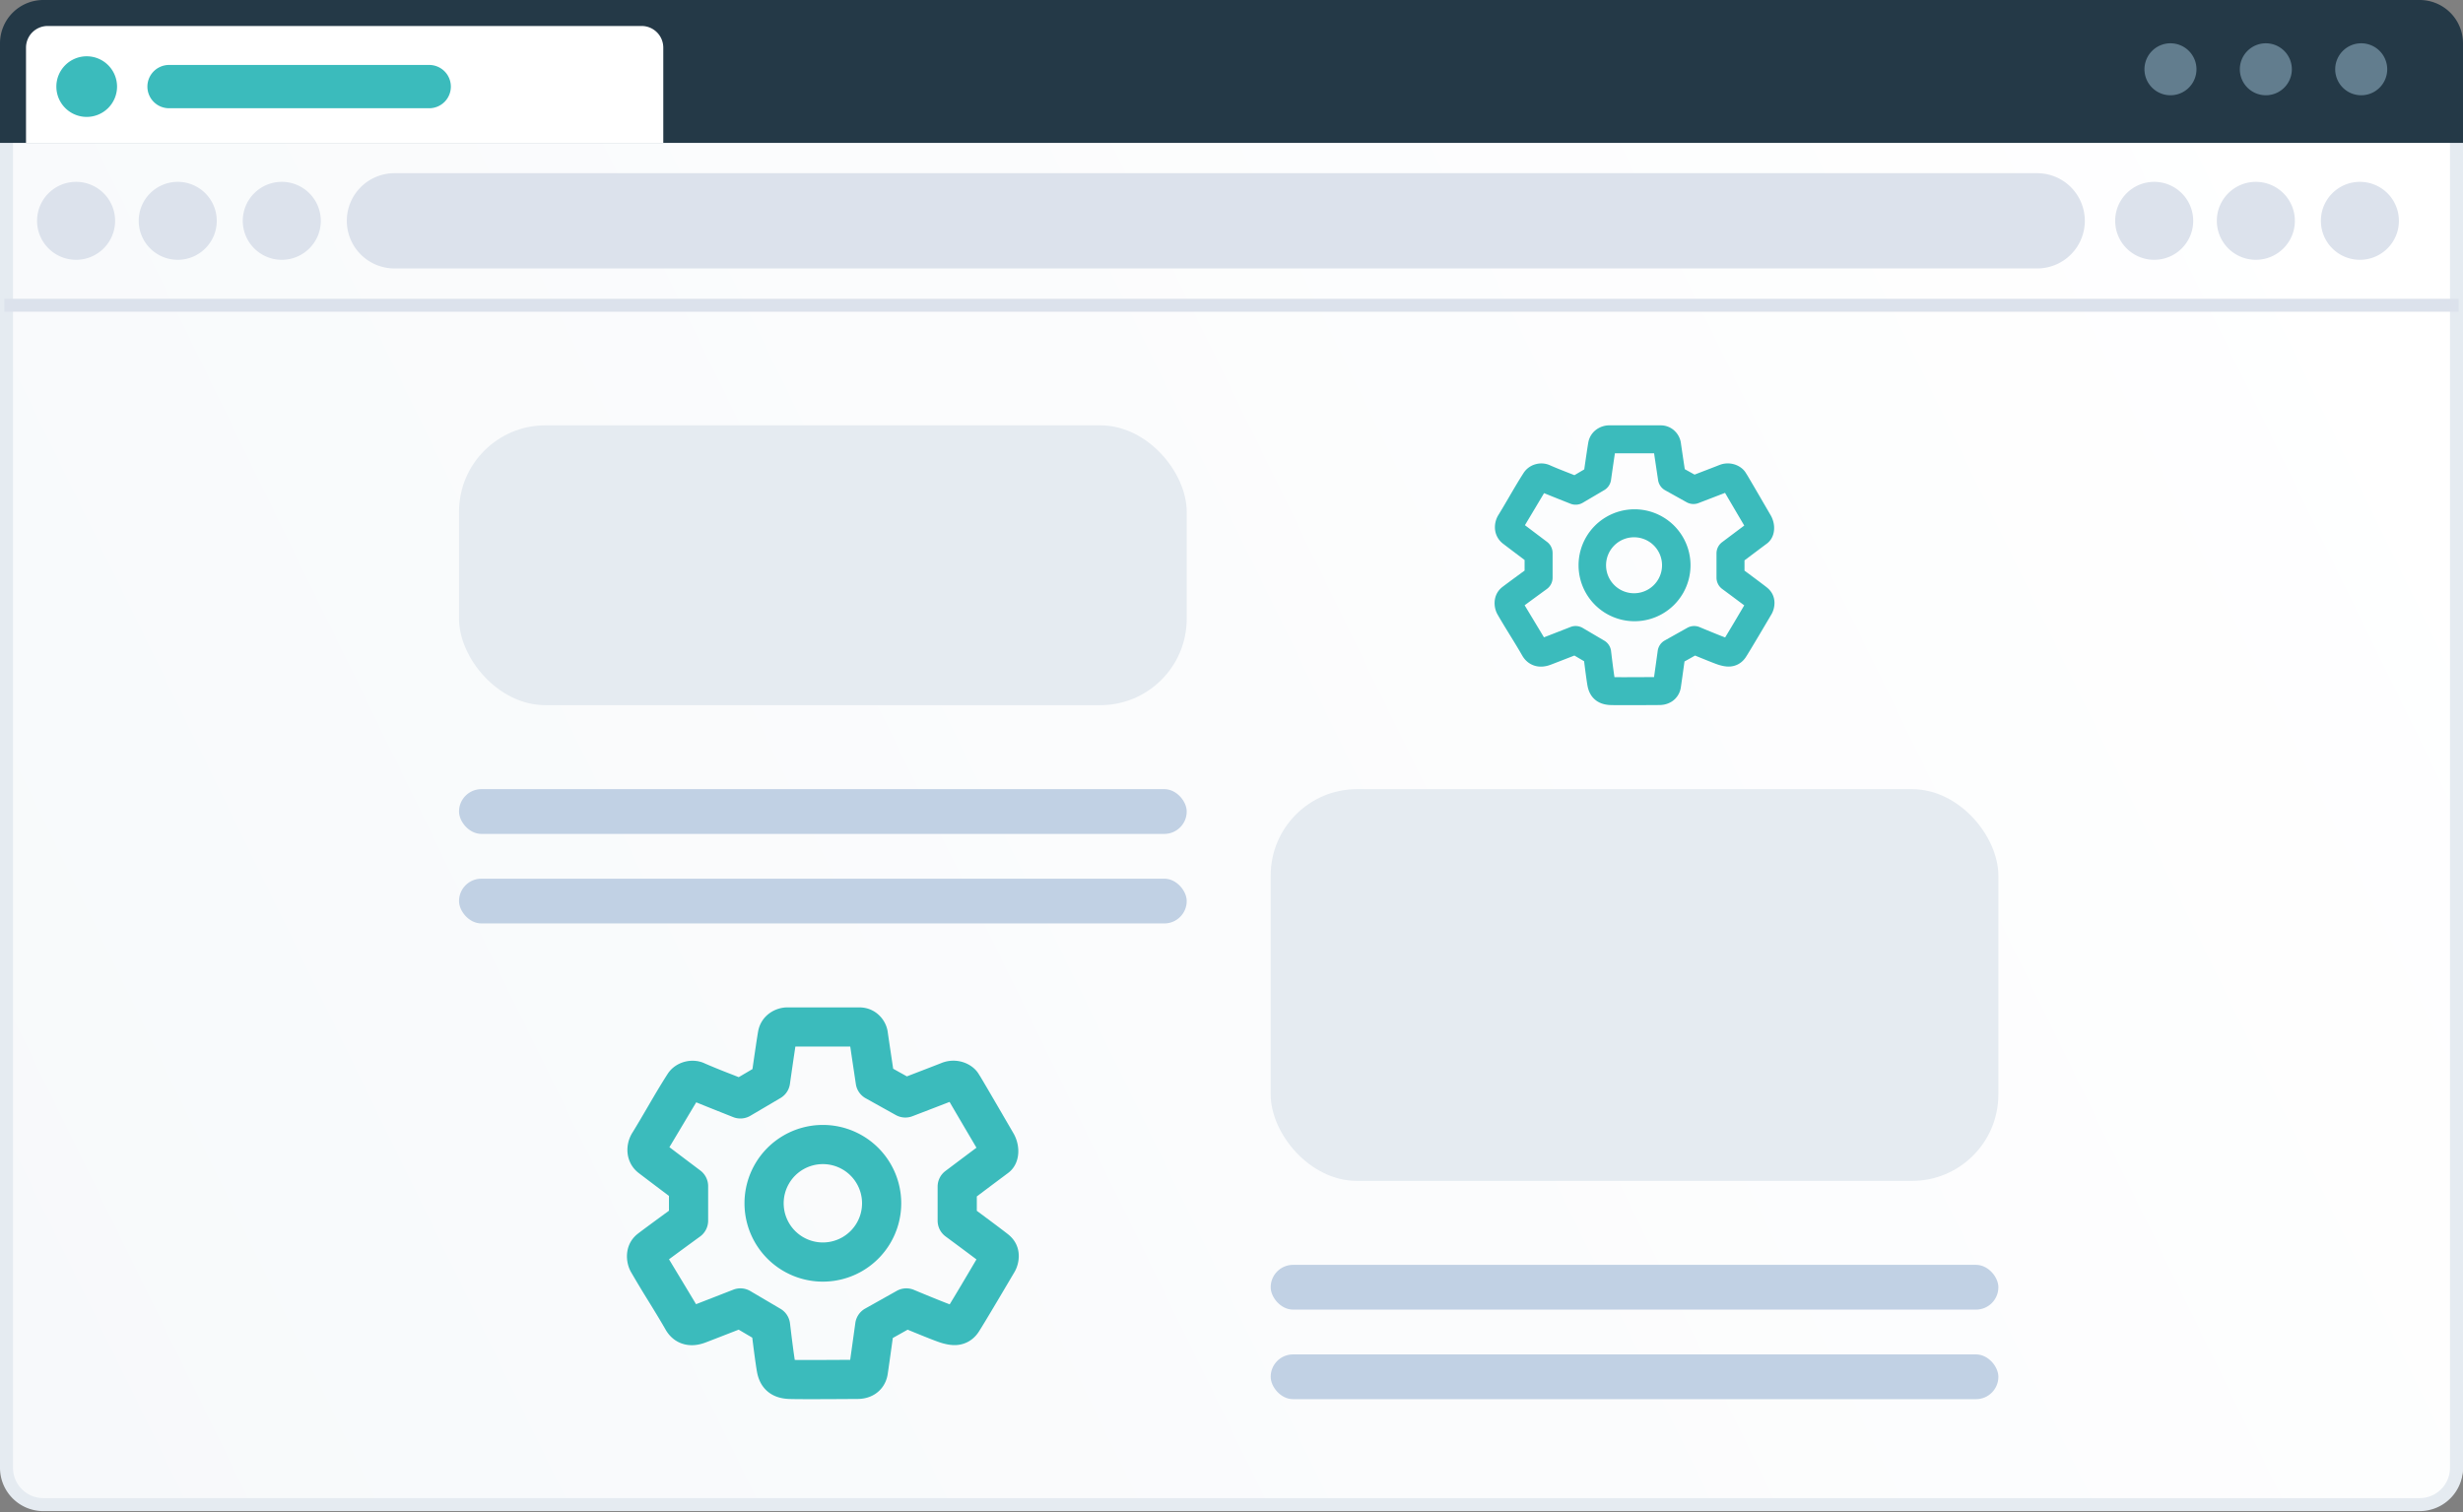
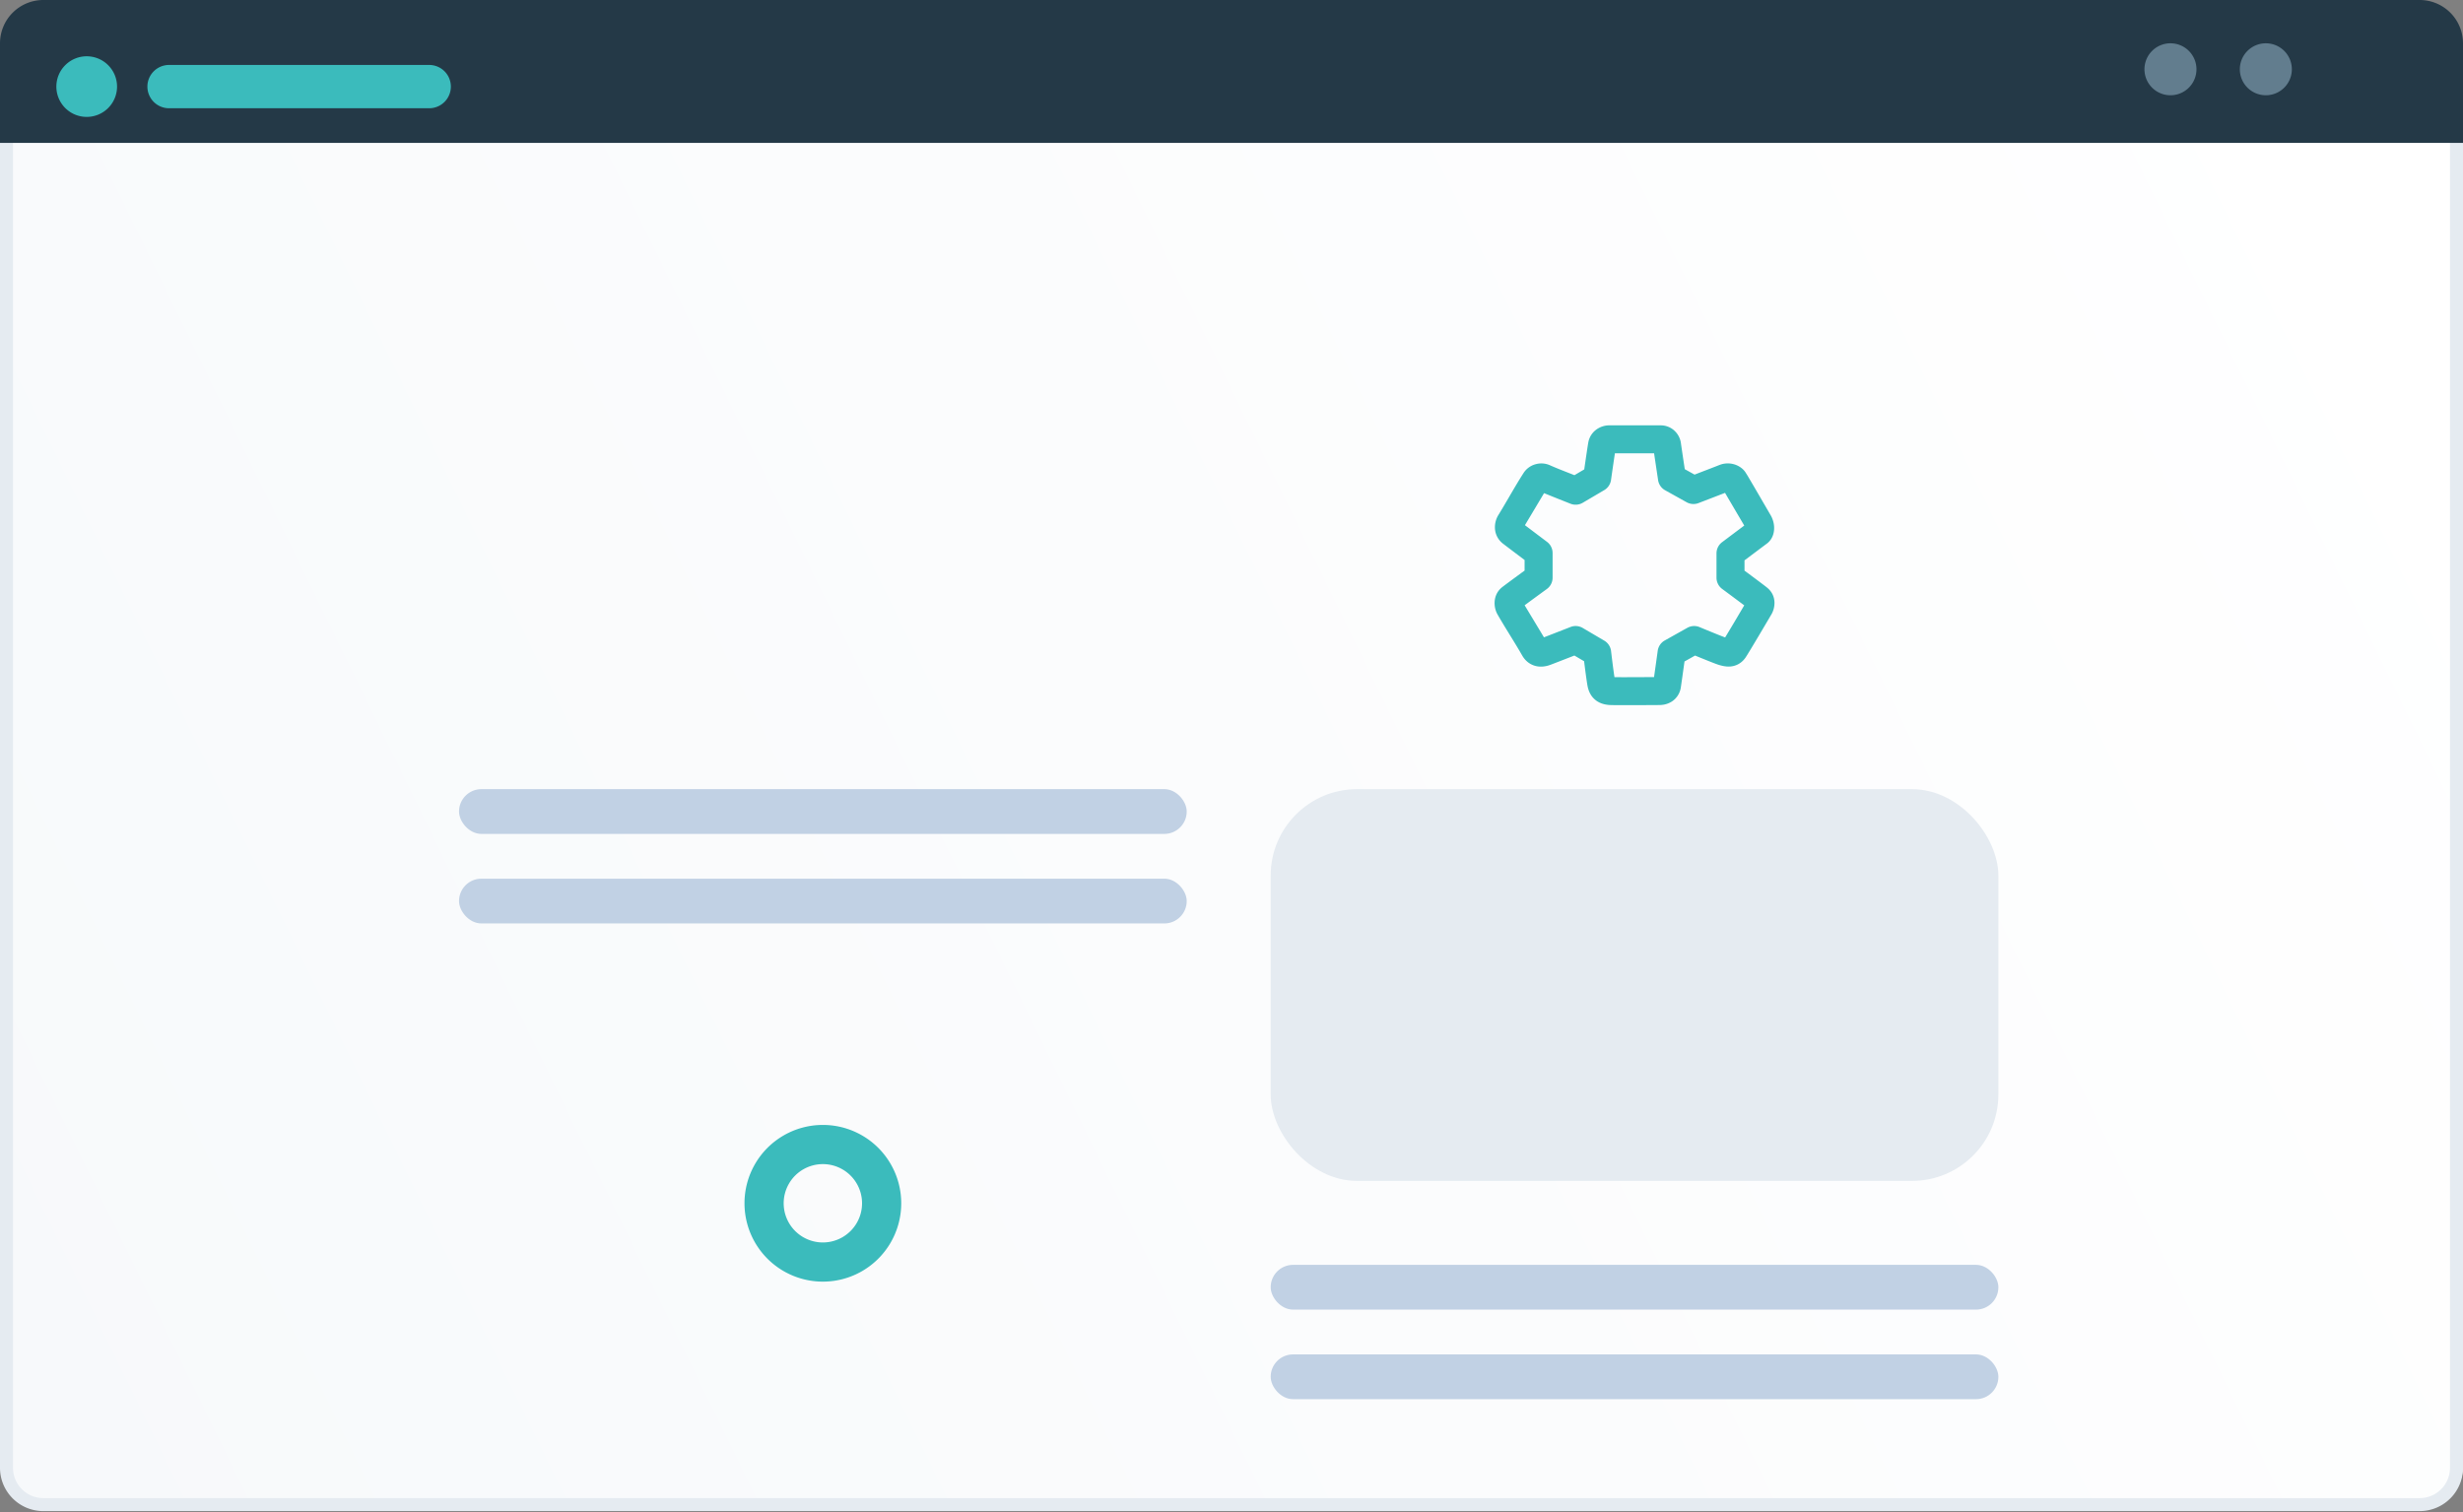
<svg xmlns="http://www.w3.org/2000/svg" width="285" height="175" fill="none">
  <rect width="100%" height="100%" fill="#808080" stroke="none" />
  <path d="M0 9.671a5.014 5.014 0 0 1 5.016-5.01l274.968.624A5.014 5.014 0 0 1 285 10.296v159.352a5.013 5.013 0 0 1-5.016 5.011l-274.968-.624A5.014 5.014 0 0 1 0 169.024V9.671z" fill="url(#a)" />
  <path fill-rule="evenodd" clip-rule="evenodd" d="M279.984 7.016H5.016a3.51 3.51 0 0 0-3.511 3.507v159.352a3.51 3.51 0 0 0 3.511 3.508h274.968a3.51 3.51 0 0 0 3.511-3.508V10.523a3.51 3.51 0 0 0-3.511-3.507zM5.016 5.512A5.014 5.014 0 0 0 0 10.523v159.352a5.013 5.013 0 0 0 5.016 5.011h274.968a5.013 5.013 0 0 0 5.016-5.011V10.523a5.014 5.014 0 0 0-5.016-5.01H5.016z" fill="#E5EBF1" />
-   <path d="M.502 34.577h283.996v1.503H.502v-1.503zM40.13 25.557a5.515 5.515 0 0 1 5.519-5.512h190.074a5.515 5.515 0 0 1 5.518 5.512 5.515 5.515 0 0 1-5.518 5.512H45.649a5.515 5.515 0 0 1-5.518-5.512zM4.29 25.557c0-2.49 2.021-4.51 4.515-4.51a4.512 4.512 0 0 1 4.514 4.51c0 2.49-2.021 4.51-4.514 4.51a4.512 4.512 0 0 1-4.515-4.51zM16.052 25.557c0-2.49 2.022-4.51 4.515-4.51a4.512 4.512 0 0 1 4.515 4.51c0 2.49-2.021 4.51-4.515 4.51a4.512 4.512 0 0 1-4.515-4.51zM28.092 25.557c0-2.49 2.02-4.51 4.514-4.51a4.512 4.512 0 0 1 4.515 4.51c0 2.49-2.021 4.51-4.515 4.51a4.512 4.512 0 0 1-4.514-4.51zM244.753 25.557c0-2.49 2.021-4.51 4.515-4.51a4.512 4.512 0 0 1 4.514 4.51c0 2.49-2.021 4.51-4.514 4.51a4.512 4.512 0 0 1-4.515-4.51zM256.515 25.557c0-2.49 2.022-4.51 4.515-4.51a4.513 4.513 0 0 1 4.515 4.51c0 2.49-2.022 4.51-4.515 4.51a4.513 4.513 0 0 1-4.515-4.51zM268.555 25.557c0-2.49 2.021-4.51 4.514-4.51a4.512 4.512 0 0 1 4.515 4.51c0 2.49-2.021 4.51-4.515 4.51a4.512 4.512 0 0 1-4.514-4.51z" fill="#DCE2EC" />
  <path d="M0 5.011A5.014 5.014 0 0 1 5.016 0h274.968A5.014 5.014 0 0 1 285 5.011v11.526H0V5.01z" fill="#243947" />
-   <path d="M248.141 8.018a3.008 3.008 0 0 1 3.009-3.007 3.008 3.008 0 0 1 3.01 3.007 3.008 3.008 0 0 1-3.01 3.006 3.008 3.008 0 0 1-3.009-3.006zM259.177 8.018a3.008 3.008 0 0 1 3.009-3.007 3.008 3.008 0 0 1 3.01 3.007 3.008 3.008 0 0 1-3.01 3.006 3.008 3.008 0 0 1-3.009-3.006zM270.213 8.018a3.008 3.008 0 0 1 3.009-3.007 3.008 3.008 0 0 1 3.01 3.007 3.008 3.008 0 0 1-3.01 3.006 3.008 3.008 0 0 1-3.009-3.006z" fill="#627D8E" />
-   <path d="M3.01 5.512a2.507 2.507 0 0 1 2.508-2.505h68.724a2.507 2.507 0 0 1 2.508 2.505v11.025H3.01V5.511z" fill="#fff" />
+   <path d="M248.141 8.018a3.008 3.008 0 0 1 3.009-3.007 3.008 3.008 0 0 1 3.01 3.007 3.008 3.008 0 0 1-3.01 3.006 3.008 3.008 0 0 1-3.009-3.006zM259.177 8.018a3.008 3.008 0 0 1 3.009-3.007 3.008 3.008 0 0 1 3.01 3.007 3.008 3.008 0 0 1-3.01 3.006 3.008 3.008 0 0 1-3.009-3.006za3.008 3.008 0 0 1 3.009-3.007 3.008 3.008 0 0 1 3.01 3.007 3.008 3.008 0 0 1-3.01 3.006 3.008 3.008 0 0 1-3.009-3.006z" fill="#627D8E" />
  <path d="M6.521 10.023a3.51 3.51 0 0 1 3.512-3.508 3.51 3.51 0 0 1 3.511 3.508 3.51 3.51 0 0 1-3.511 3.507 3.51 3.51 0 0 1-3.512-3.507zM17.056 10.023a2.507 2.507 0 0 1 2.508-2.506h30.098a2.507 2.507 0 0 1 2.508 2.506 2.507 2.507 0 0 1-2.508 2.505H19.564a2.507 2.507 0 0 1-2.508-2.505z" fill="#3BBBBC" />
-   <rect x="53.114" y="49.227" width="84.204" height="32.386" rx="10" fill="#E5EBF1" />
  <rect x="53.114" y="91.33" width="84.204" height="5.182" rx="2.591" fill="#C1D1E4" />
  <rect x="53.114" y="101.693" width="84.204" height="5.182" rx="2.591" fill="#C1D1E4" />
  <rect x="147.034" y="91.33" width="84.204" height="45.341" rx="10" fill="#E5EBF1" />
  <rect x="147.034" y="146.386" width="84.204" height="5.182" rx="2.591" fill="#C1D1E4" />
  <rect x="147.034" y="156.75" width="84.204" height="5.182" rx="2.591" fill="#C1D1E4" />
  <path fill-rule="evenodd" clip-rule="evenodd" d="M86.148 139.261a9.068 9.068 0 1 1 18.136 0 9.068 9.068 0 0 1-18.136 0zm9.068-4.534a4.534 4.534 0 1 0 0 9.068 4.534 4.534 0 0 0 0-9.068z" fill="#3BBBBC" />
-   <path fill-rule="evenodd" clip-rule="evenodd" d="M91.103 116.591c-1.393 0-2.994.908-3.363 2.697-.089.431-.427 2.748-.67 4.44l-1.59.937c-.329-.131-.658-.26-.987-.389a79.09 79.09 0 0 1-2.908-1.185l-.004-.002-.002-.001c-.806-.391-1.663-.387-2.345-.208-.685.179-1.466.61-1.98 1.409-.826 1.282-1.596 2.601-2.365 3.919-.557.954-1.114 1.908-1.691 2.848l-.004.005a3.787 3.787 0 0 0-.594 2.11c.02.858.365 1.856 1.283 2.57.379.294 2.173 1.65 3.524 2.668v1.713c-1.435 1.048-3.381 2.476-3.698 2.739-1.458 1.214-1.371 3.174-.689 4.367a122.926 122.926 0 0 0 2 3.329c.679 1.103 1.357 2.205 2 3.329.301.526.852 1.217 1.8 1.577.96.363 1.939.242 2.798-.082.653-.247 2.48-.958 3.856-1.495l1.572.926c.188 1.512.455 3.559.586 4.152.149.673.476 1.51 1.268 2.14.758.601 1.626.759 2.295.799.83.051 5.461.021 7.298.009l.726-.004c.54 0 1.301-.1 2.018-.557.801-.51 1.324-1.327 1.478-2.299.076-.48.372-2.597.595-4.2l1.715-.962c.539.222 1.138.467 1.701.694.867.35 1.887.754 2.313.867l.038.011.016.004c.267.072.92.25 1.609.201.967-.069 1.874-.543 2.501-1.457.506-.737 3.874-6.461 4.184-6.988l.015-.026c.553-.939.949-2.9-.657-4.264-.356-.303-2.295-1.748-3.715-2.8v-1.665a845.256 845.256 0 0 1 3.582-2.684c1.162-.846 1.242-2.149 1.216-2.72a4.183 4.183 0 0 0-.54-1.872l-.36-.619c-1.031-1.775-3.881-6.681-3.578-6.094-.45-.872-1.266-1.337-1.897-1.542a3.68 3.68 0 0 0-2.513.09c-.422.171-2.461.956-4.001 1.548l-1.587-.884c-.259-1.73-.594-3.972-.627-4.234-.188-1.457-1.452-2.865-3.278-2.865h-8.344zm.302 8.856c.16-1.128.446-3.11.63-4.322h6.35c.184 1.244.48 3.221.648 4.34a2.266 2.266 0 0 0 1.139 1.643l3.486 1.942a2.268 2.268 0 0 0 1.915.137c1.095-.42 3.144-1.207 4.304-1.658.838 1.44 2.384 4.064 3.112 5.299-1.048.784-2.669 2.002-3.59 2.695a2.267 2.267 0 0 0-.904 1.812v3.939c0 .72.341 1.397.92 1.824.674.498 1.708 1.264 2.618 1.943l.954.716-.313.532c-.92 1.56-1.84 3.12-2.782 4.667-.494-.184-.983-.381-1.471-.577a224.14 224.14 0 0 1-2.67-1.098 2.271 2.271 0 0 0-1.985.115l-3.657 2.053a2.266 2.266 0 0 0-1.136 1.667c-.154 1.109-.425 3.059-.596 4.262l-.294.002c-1.722.01-4.832.03-6.12.011-.21-1.408-.381-2.822-.551-4.236a2.264 2.264 0 0 0-1.1-1.682l-3.487-2.053a2.264 2.264 0 0 0-1.977-.158c-1.076.421-3.18 1.242-4.306 1.676-.557-.93-1.117-1.857-1.677-2.785-.484-.803-.969-1.606-1.452-2.41a604.616 604.616 0 0 1 3.596-2.636 2.268 2.268 0 0 0 .932-1.833v-3.995c0-.711-.334-1.382-.902-1.81-.932-.702-2.575-1.941-3.579-2.702.492-.82.981-1.64 1.47-2.461.544-.91 1.086-1.821 1.632-2.73 1.219.5 3.225 1.296 4.278 1.713.65.257 1.383.2 1.985-.155l3.486-2.053c.595-.35.997-.951 1.094-1.634zM182.659 65.42a6.477 6.477 0 1 1 12.955 0 6.477 6.477 0 0 1-12.955 0zm6.478-3.238a3.239 3.239 0 1 0 0 6.477 3.239 3.239 0 0 0 0-6.477z" fill="#3BBBBC" />
  <path fill-rule="evenodd" clip-rule="evenodd" d="M186.199 49.227c-.995 0-2.139.649-2.403 1.927h.001c-.064.308-.305 1.963-.479 3.171l-1.136.67c-.235-.094-.47-.186-.705-.278-.696-.273-1.393-.547-2.077-.847l-.003-.001a2.438 2.438 0 0 0-1.676-.15 2.401 2.401 0 0 0-1.415 1.007c-.589.916-1.139 1.858-1.689 2.8-.398.68-.795 1.362-1.208 2.033l-.002.004a2.708 2.708 0 0 0-.425 1.507 2.37 2.37 0 0 0 .917 1.836c.27.21 1.552 1.178 2.517 1.906v1.223c-1.025.749-2.415 1.769-2.642 1.957-1.041.867-.979 2.267-.492 3.119.459.802.944 1.59 1.429 2.378.485.787.969 1.575 1.429 2.378.215.375.608.87 1.286 1.126.685.26 1.384.173 1.998-.059.466-.176 1.771-.684 2.754-1.067l1.123.661c.134 1.08.325 2.542.419 2.966.106.48.339 1.078.905 1.528.541.43 1.161.542 1.639.572.594.035 3.901.014 5.213.006l.518-.003c.387 0 .93-.071 1.442-.398a2.345 2.345 0 0 0 1.056-1.642c.054-.343.266-1.855.425-3l1.225-.688c.385.16.813.335 1.215.496.619.25 1.348.54 1.652.62l.027.007.012.003c.19.052.657.179 1.149.144.691-.05 1.338-.388 1.786-1.041.362-.526 2.768-4.615 2.989-4.991l.011-.019c.395-.67.678-2.071-.47-3.046-.254-.216-1.639-1.248-2.653-2v-1.189c1.019-.766 2.357-1.77 2.558-1.917.83-.605.887-1.535.869-1.943a2.99 2.99 0 0 0-.386-1.337l-.257-.442c-.736-1.268-2.772-4.772-2.556-4.353-.321-.623-.904-.955-1.354-1.101a2.626 2.626 0 0 0-1.795.064c-.302.122-1.758.683-2.858 1.105l-1.134-.631a519.873 519.873 0 0 1-.448-3.024c-.134-1.04-1.037-2.047-2.341-2.047h-5.96zm.216 6.326c.114-.806.318-2.221.449-3.087h4.536c.131.889.343 2.3.463 3.1.075.496.375.93.814 1.174l2.49 1.387c.419.233.92.27 1.368.097.782-.3 2.245-.862 3.074-1.183.599 1.028 1.703 2.903 2.222 3.784-.748.56-1.906 1.43-2.564 1.925a1.622 1.622 0 0 0-.646 1.294v2.815c0 .513.244.997.658 1.302a462.251 462.251 0 0 1 2.551 1.9l-.224.38c-.657 1.114-1.314 2.228-1.987 3.333a44.42 44.42 0 0 1-1.051-.413c-.671-.27-1.421-.58-1.907-.783a1.619 1.619 0 0 0-1.417.082l-2.613 1.466a1.617 1.617 0 0 0-.811 1.19c-.11.793-.303 2.186-.426 3.045l-.209.001c-1.23.008-3.452.022-4.372.008-.15-1.005-.272-2.016-.394-3.025a1.619 1.619 0 0 0-.786-1.202l-2.49-1.466a1.62 1.62 0 0 0-1.412-.113c-.769.3-2.271.887-3.076 1.197-.398-.664-.798-1.327-1.198-1.99l-1.037-1.72c.725-.538 1.894-1.393 2.569-1.883a1.62 1.62 0 0 0 .666-1.31v-2.853a1.62 1.62 0 0 0-.645-1.293c-.665-.502-1.839-1.387-2.556-1.93l1.05-1.758 1.165-1.95c.871.357 2.304.926 3.056 1.223a1.62 1.62 0 0 0 1.418-.11l2.49-1.466c.425-.25.712-.68.782-1.168z" fill="#3BBBBC" />
  <defs>
    <linearGradient id="a" x1="0" y1="174.886" x2="285" y2="35.625" gradientUnits="userSpaceOnUse">
      <stop stop-color="#F7F9FB" />
      <stop offset="1" stop-color="#fff" />
    </linearGradient>
  </defs>
</svg>